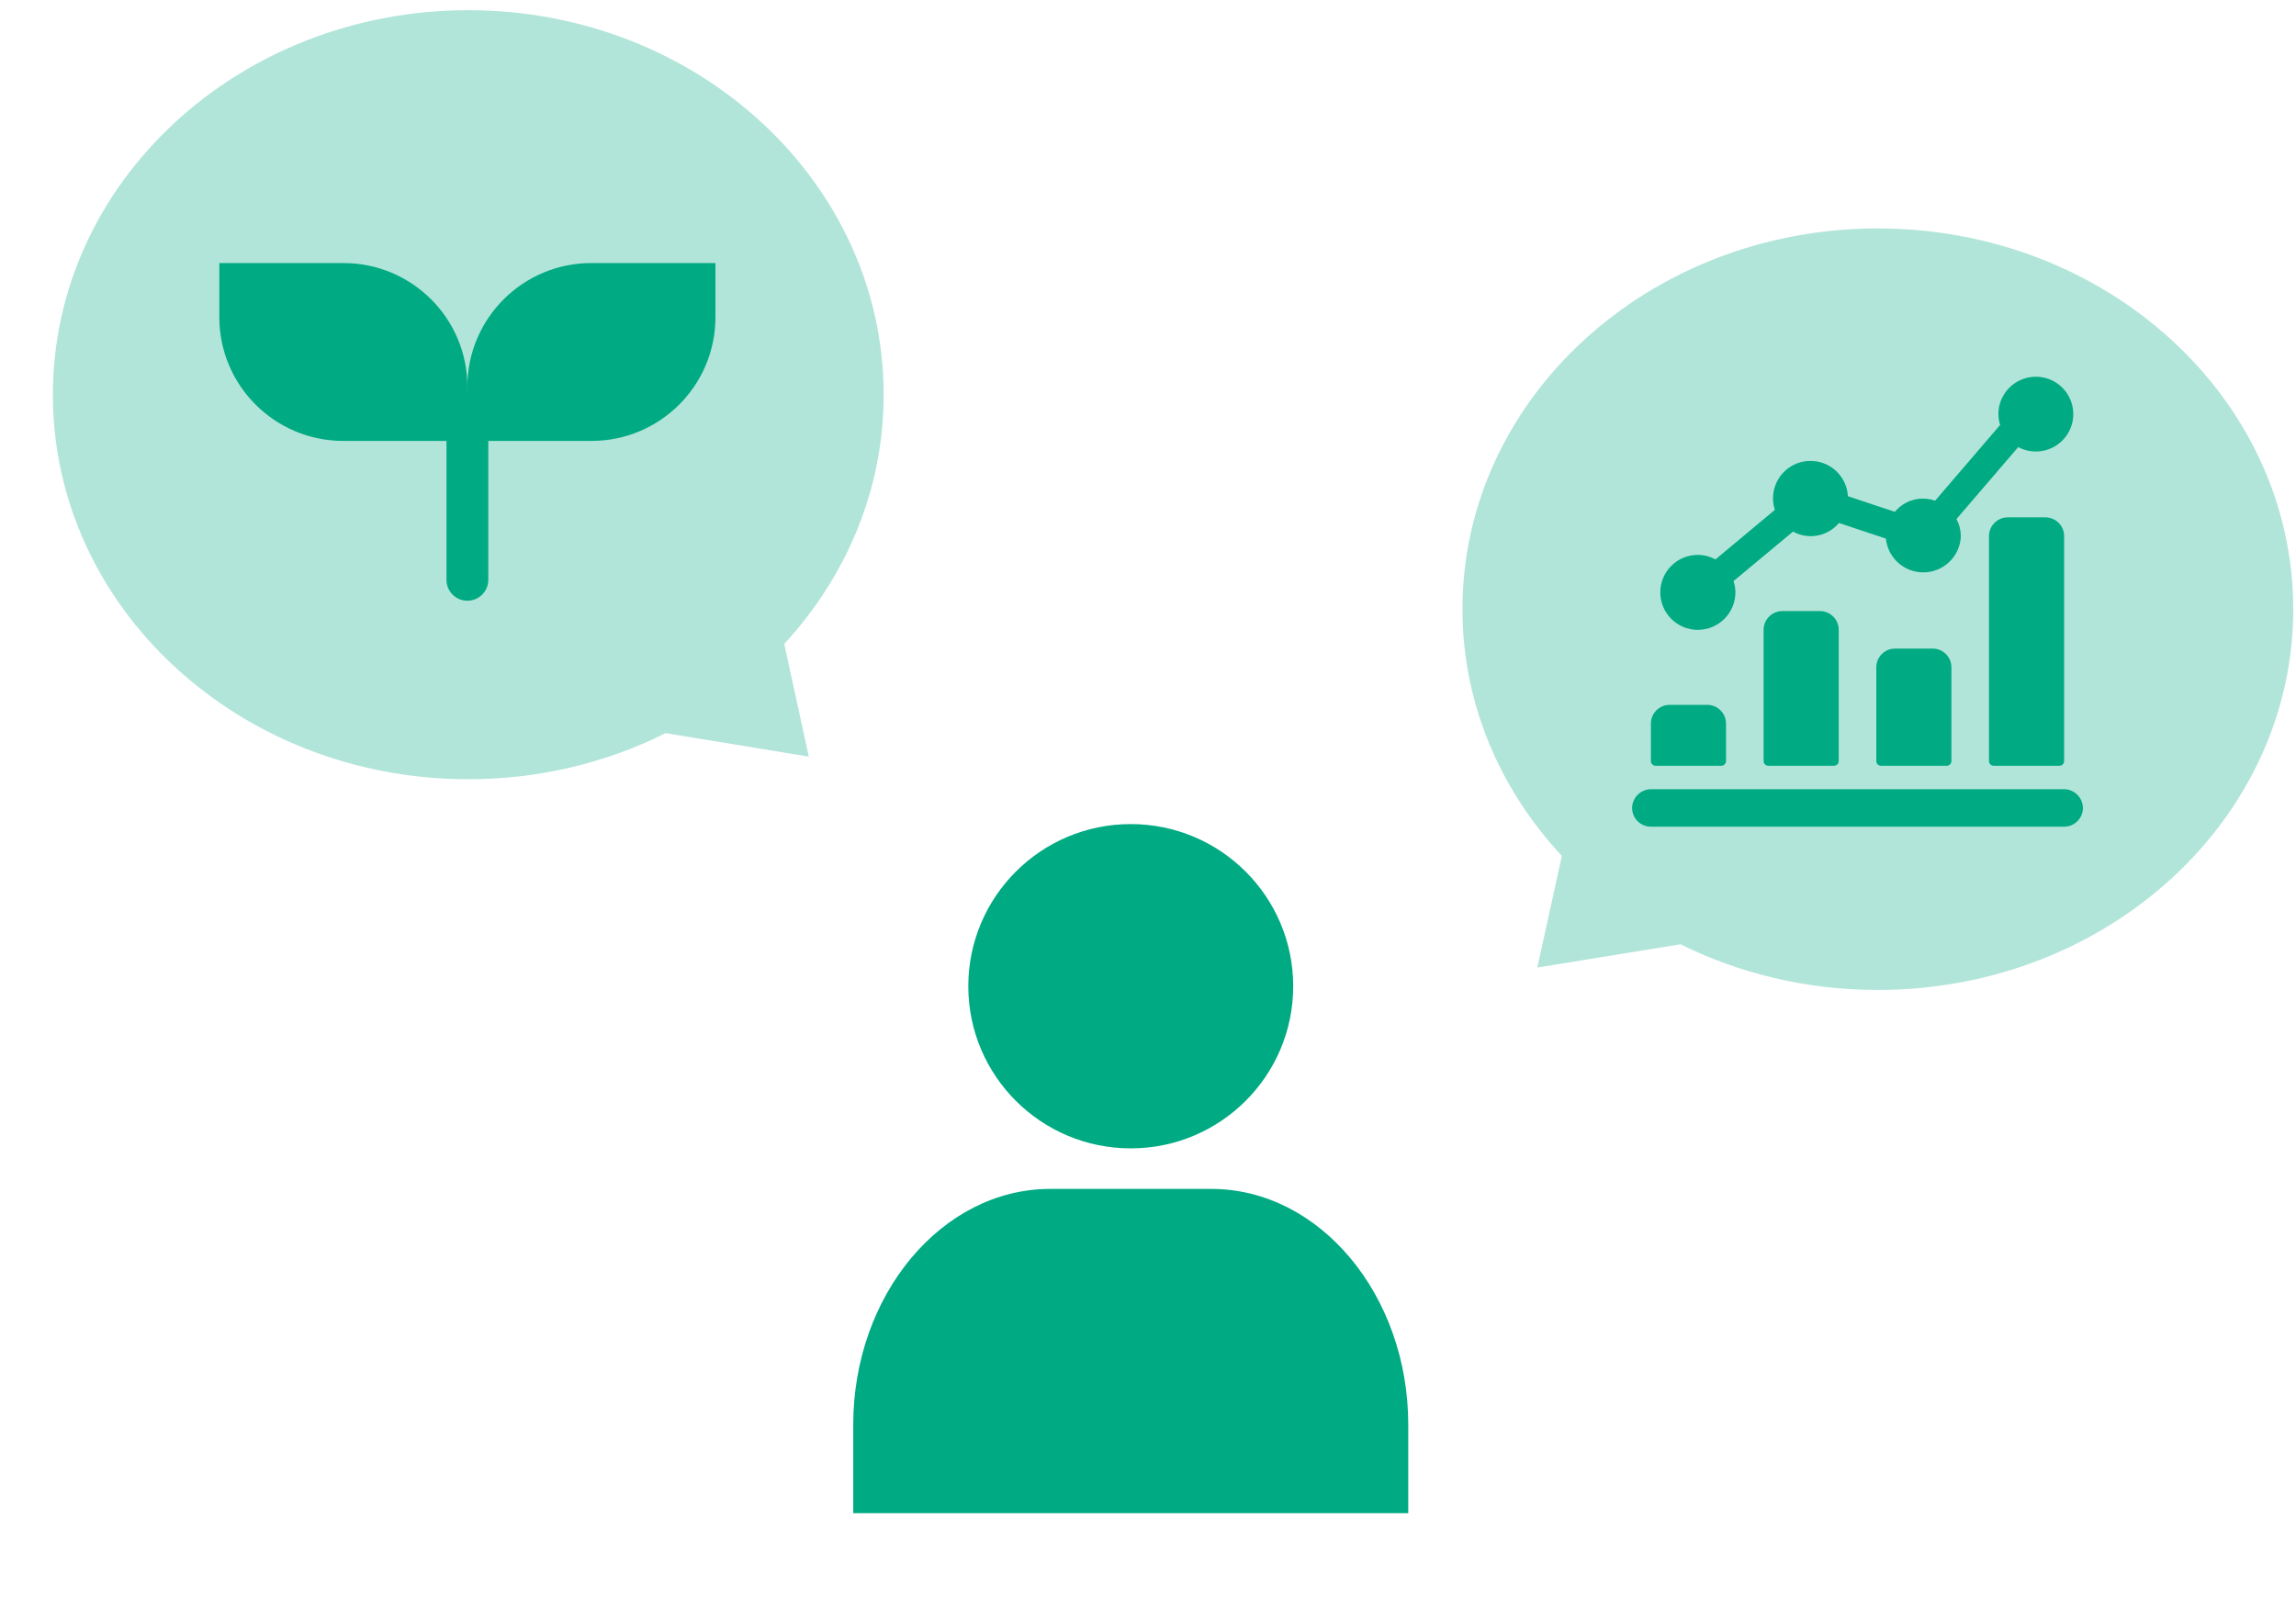
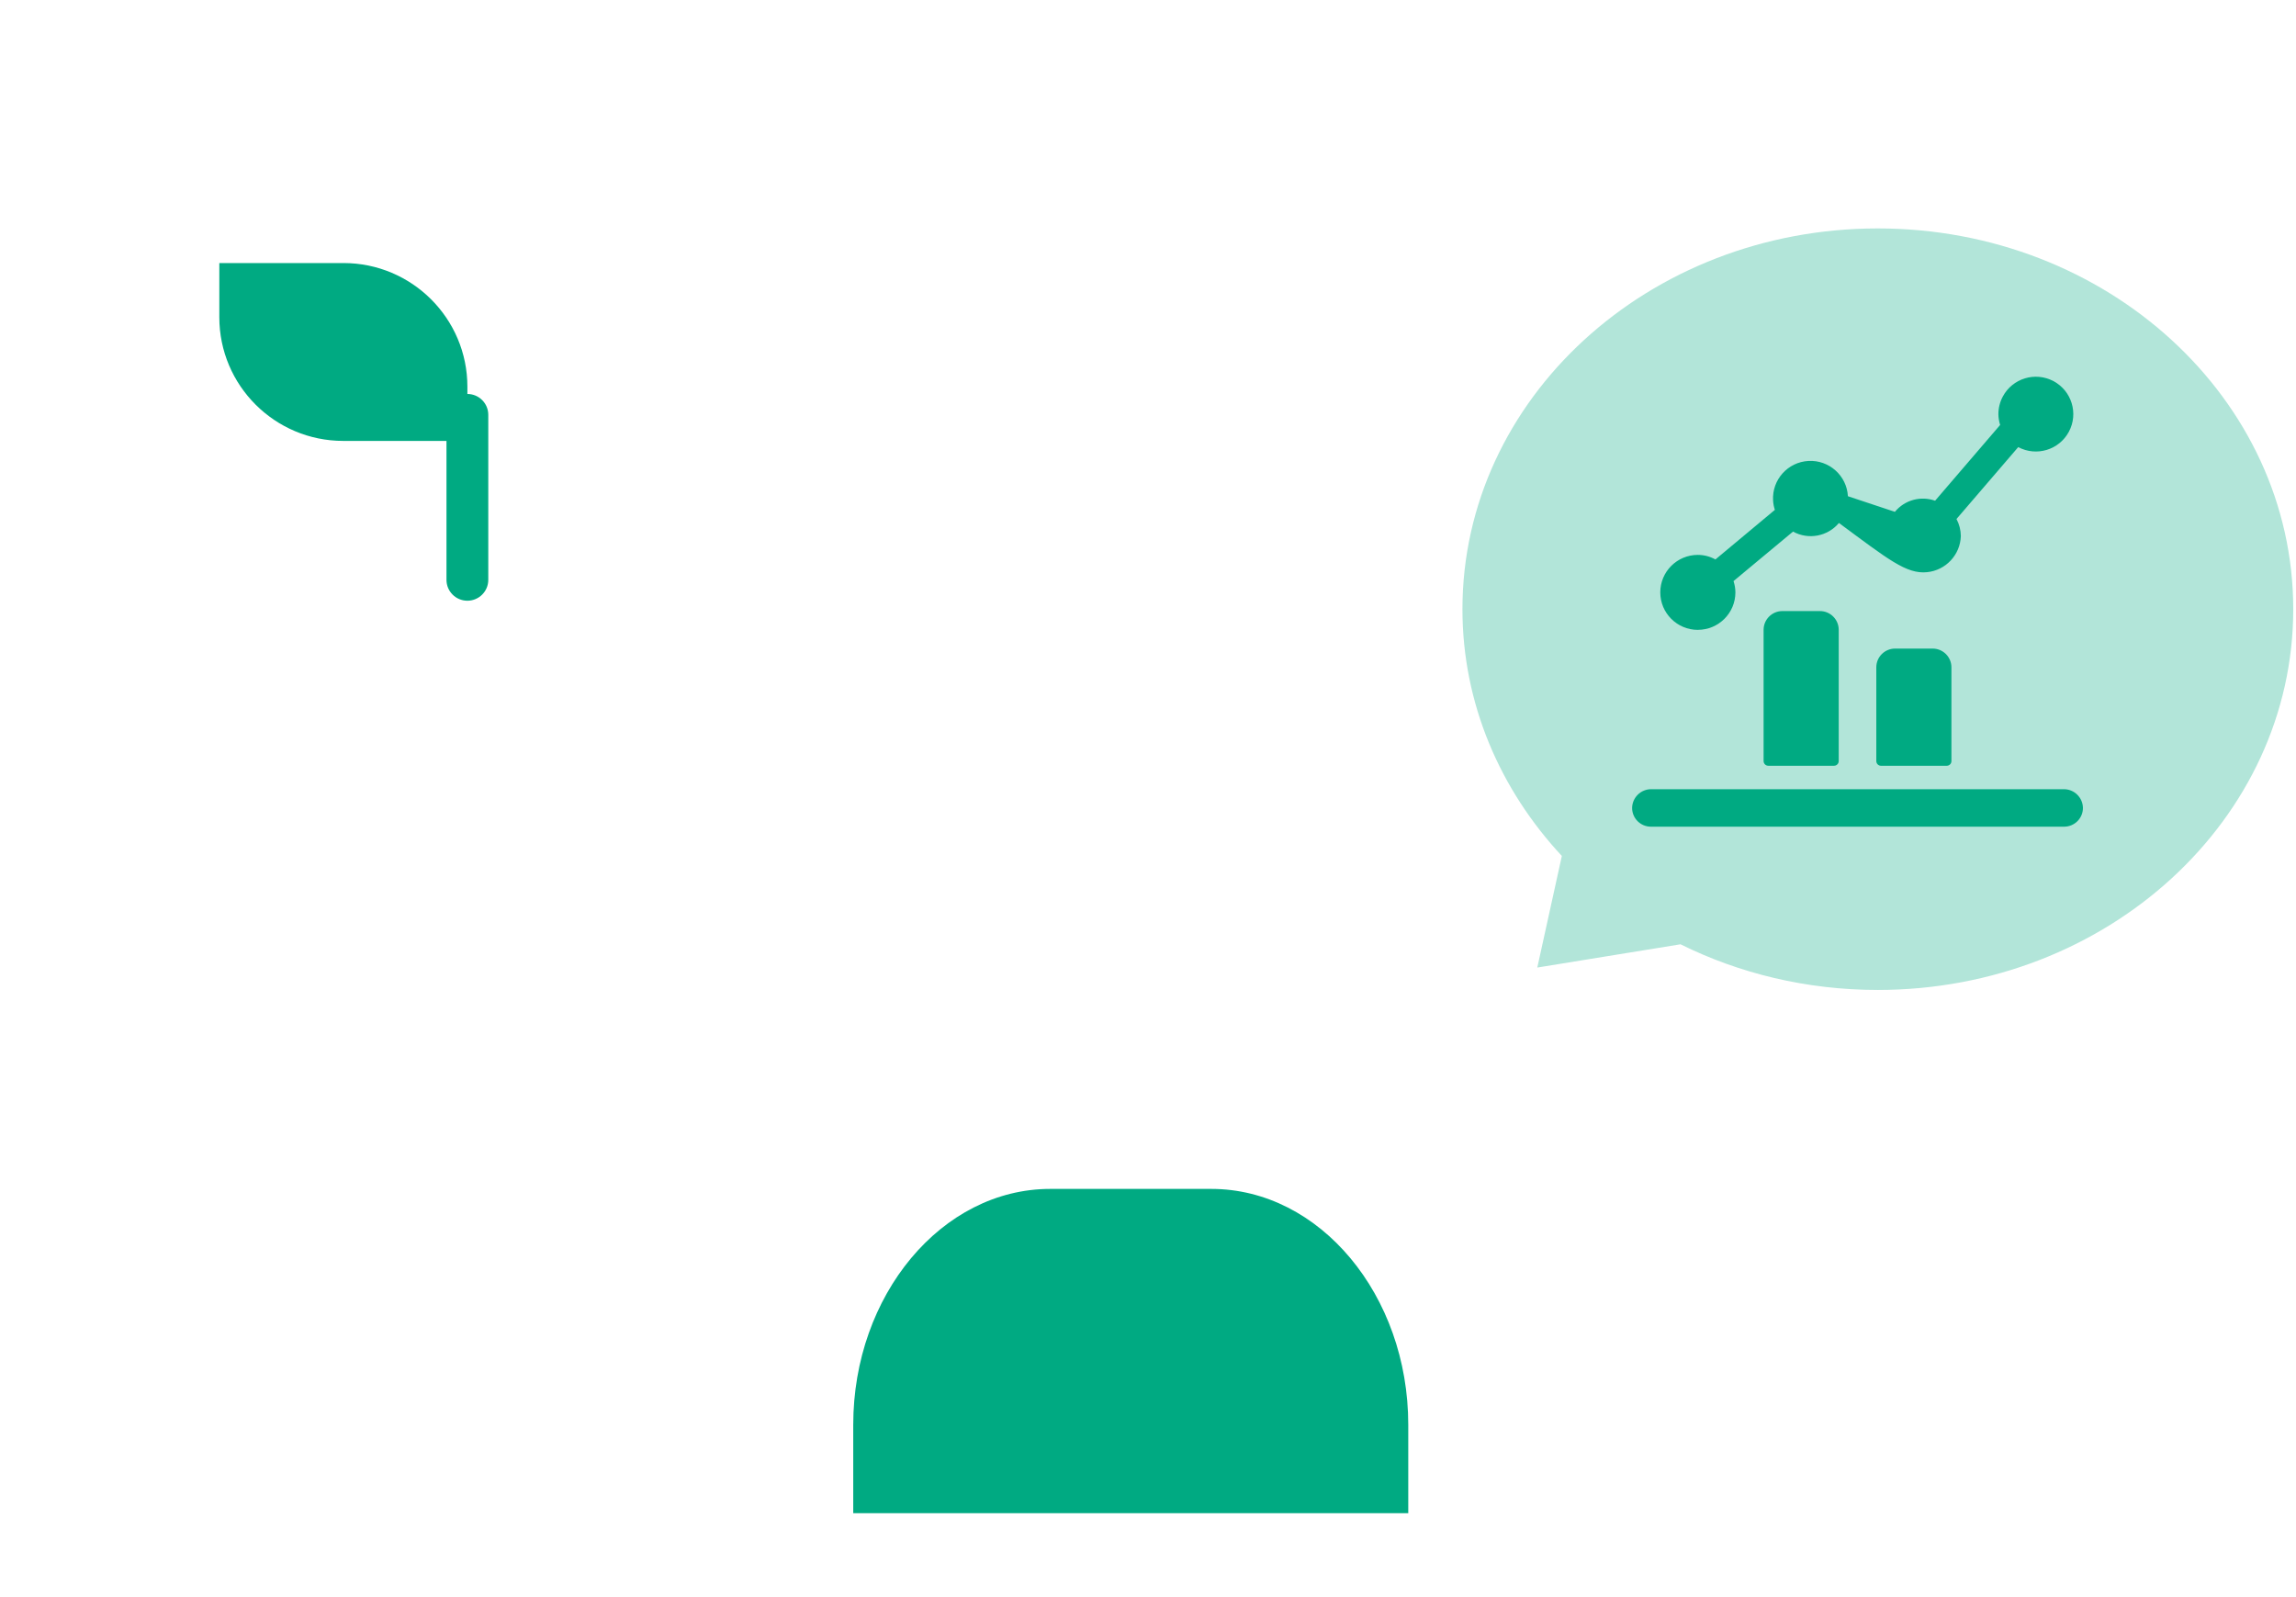
<svg xmlns="http://www.w3.org/2000/svg" width="174" height="121" viewBox="0 0 174 121" fill="none">
  <g clip-path="url(#clip0_912_54741)">
    <path d="M142.31 17.312C124.924 17.312 110.83 30.233 110.83 46.17C110.83 53.311 113.675 59.835 118.363 64.872L116.502 73.329L127.356 71.567C131.804 73.772 136.896 75.027 142.31 75.027C159.697 75.027 173.791 62.106 173.791 46.17C173.791 30.233 159.696 17.312 142.31 17.312Z" fill="#B2E5D9" />
-     <path d="M130.45 58.036C130.646 58.036 130.805 57.877 130.805 57.681V54.84C130.805 54.056 130.168 53.419 129.382 53.419H126.535C125.75 53.419 125.112 54.056 125.112 54.84V57.681C125.112 57.877 125.271 58.036 125.467 58.036H130.45Z" fill="#00AA82" />
    <path d="M138.99 58.035C139.187 58.035 139.346 57.876 139.346 57.68V47.733C139.346 46.949 138.708 46.312 137.923 46.312H135.076C134.29 46.312 133.652 46.949 133.652 47.733V57.68C133.652 57.876 133.811 58.035 134.008 58.035H138.99Z" fill="#00AA82" />
    <path d="M147.532 58.036C147.728 58.036 147.887 57.877 147.887 57.681V50.576C147.887 49.792 147.25 49.155 146.464 49.155H143.617C142.832 49.155 142.194 49.792 142.194 50.576V57.681C142.194 57.877 142.353 58.036 142.549 58.036H147.532Z" fill="#00AA82" />
-     <path d="M156.072 58.036C156.269 58.036 156.428 57.877 156.428 57.681V40.63C156.428 39.846 155.79 39.209 155.005 39.209H152.158C151.372 39.209 150.734 39.846 150.734 40.63V57.681C150.734 57.877 150.893 58.036 151.09 58.036H156.072Z" fill="#00AA82" />
-     <path d="M128.67 47.734C130.242 47.734 131.516 46.462 131.516 44.893C131.513 44.602 131.465 44.316 131.373 44.04L135.882 40.289C137.05 40.931 138.508 40.656 139.362 39.635L142.921 40.82C143.078 42.382 144.472 43.522 146.038 43.365C147.457 43.224 148.554 42.054 148.6 40.63C148.597 40.179 148.484 39.733 148.27 39.335L152.949 33.886C154.333 34.622 156.052 34.099 156.789 32.718C157.527 31.337 157.003 29.621 155.62 28.885C154.236 28.149 152.517 28.672 151.78 30.053C151.56 30.466 151.444 30.927 151.446 31.396C151.45 31.671 151.495 31.944 151.578 32.207L146.649 37.949C145.556 37.56 144.338 37.897 143.601 38.791L140.042 37.608C139.955 36.044 138.615 34.848 137.048 34.935C135.482 35.022 134.284 36.359 134.371 37.923C134.384 38.167 134.429 38.409 134.506 38.642L130.002 42.4C129.593 42.175 129.136 42.056 128.67 42.054C127.097 42.054 125.823 43.325 125.823 44.895C125.823 46.465 127.097 47.737 128.67 47.737V47.734Z" fill="#00AA82" />
+     <path d="M128.67 47.734C130.242 47.734 131.516 46.462 131.516 44.893C131.513 44.602 131.465 44.316 131.373 44.04L135.882 40.289C137.05 40.931 138.508 40.656 139.362 39.635C143.078 42.382 144.472 43.522 146.038 43.365C147.457 43.224 148.554 42.054 148.6 40.63C148.597 40.179 148.484 39.733 148.27 39.335L152.949 33.886C154.333 34.622 156.052 34.099 156.789 32.718C157.527 31.337 157.003 29.621 155.62 28.885C154.236 28.149 152.517 28.672 151.78 30.053C151.56 30.466 151.444 30.927 151.446 31.396C151.45 31.671 151.495 31.944 151.578 32.207L146.649 37.949C145.556 37.56 144.338 37.897 143.601 38.791L140.042 37.608C139.955 36.044 138.615 34.848 137.048 34.935C135.482 35.022 134.284 36.359 134.371 37.923C134.384 38.167 134.429 38.409 134.506 38.642L130.002 42.4C129.593 42.175 129.136 42.056 128.67 42.054C127.097 42.054 125.823 43.325 125.823 44.895C125.823 46.465 127.097 47.737 128.67 47.737V47.734Z" fill="#00AA82" />
    <path d="M156.429 59.812H125.112C124.331 59.824 123.701 60.453 123.688 61.232C123.688 62.017 124.326 62.653 125.112 62.653H156.429C157.215 62.653 157.853 62.017 157.853 61.232C157.841 60.452 157.21 59.823 156.429 59.812Z" fill="#00AA82" />
-     <path d="M35.487 0.772C52.873 0.772 66.967 13.821 66.967 29.915C66.967 37.127 64.122 43.716 59.434 48.803L61.295 57.344L50.441 55.564C45.993 57.791 40.901 59.058 35.487 59.058C18.1 59.058 4.006 46.01 4.006 29.915C4.006 13.821 18.101 0.772 35.487 0.772Z" fill="#B2E5D9" />
-     <path d="M85.693 87.034C92.492 87.034 98.004 81.532 98.004 74.745C98.004 67.958 92.492 62.456 85.693 62.456C78.894 62.456 73.382 67.958 73.382 74.745C73.382 81.532 78.894 87.034 85.693 87.034Z" fill="#00AA82" />
    <path d="M106.724 114.683V107.981C106.724 98.15 100.009 90.106 91.801 90.106H79.585C71.377 90.106 64.662 98.15 64.662 107.981V114.683H106.724Z" fill="#00AA82" />
    <path d="M35.42 45.528C34.545 45.528 33.836 44.82 33.836 43.947V31.439C33.836 30.567 34.545 29.858 35.42 29.858C36.295 29.858 37.004 30.567 37.004 31.439V43.947C37.004 44.82 36.295 45.528 35.42 45.528Z" fill="#00AA82" />
-     <path d="M44.81 19.936H54.219V24.043C54.219 29.216 50.011 33.416 44.829 33.416H35.419V29.31C35.419 24.137 39.627 19.936 44.81 19.936Z" fill="#00AA82" />
    <path d="M35.421 33.416H26.012C20.829 33.416 16.621 29.216 16.621 24.042V19.936H26.031C31.213 19.936 35.421 24.137 35.421 29.31V33.416Z" fill="#00AA82" />
  </g>
  <defs>
    <clipPath id="clip0_912_54741">
      <rect width="174" height="120" fill="white" transform="translate(0 0.396)" />
    </clipPath>
  </defs>
</svg>